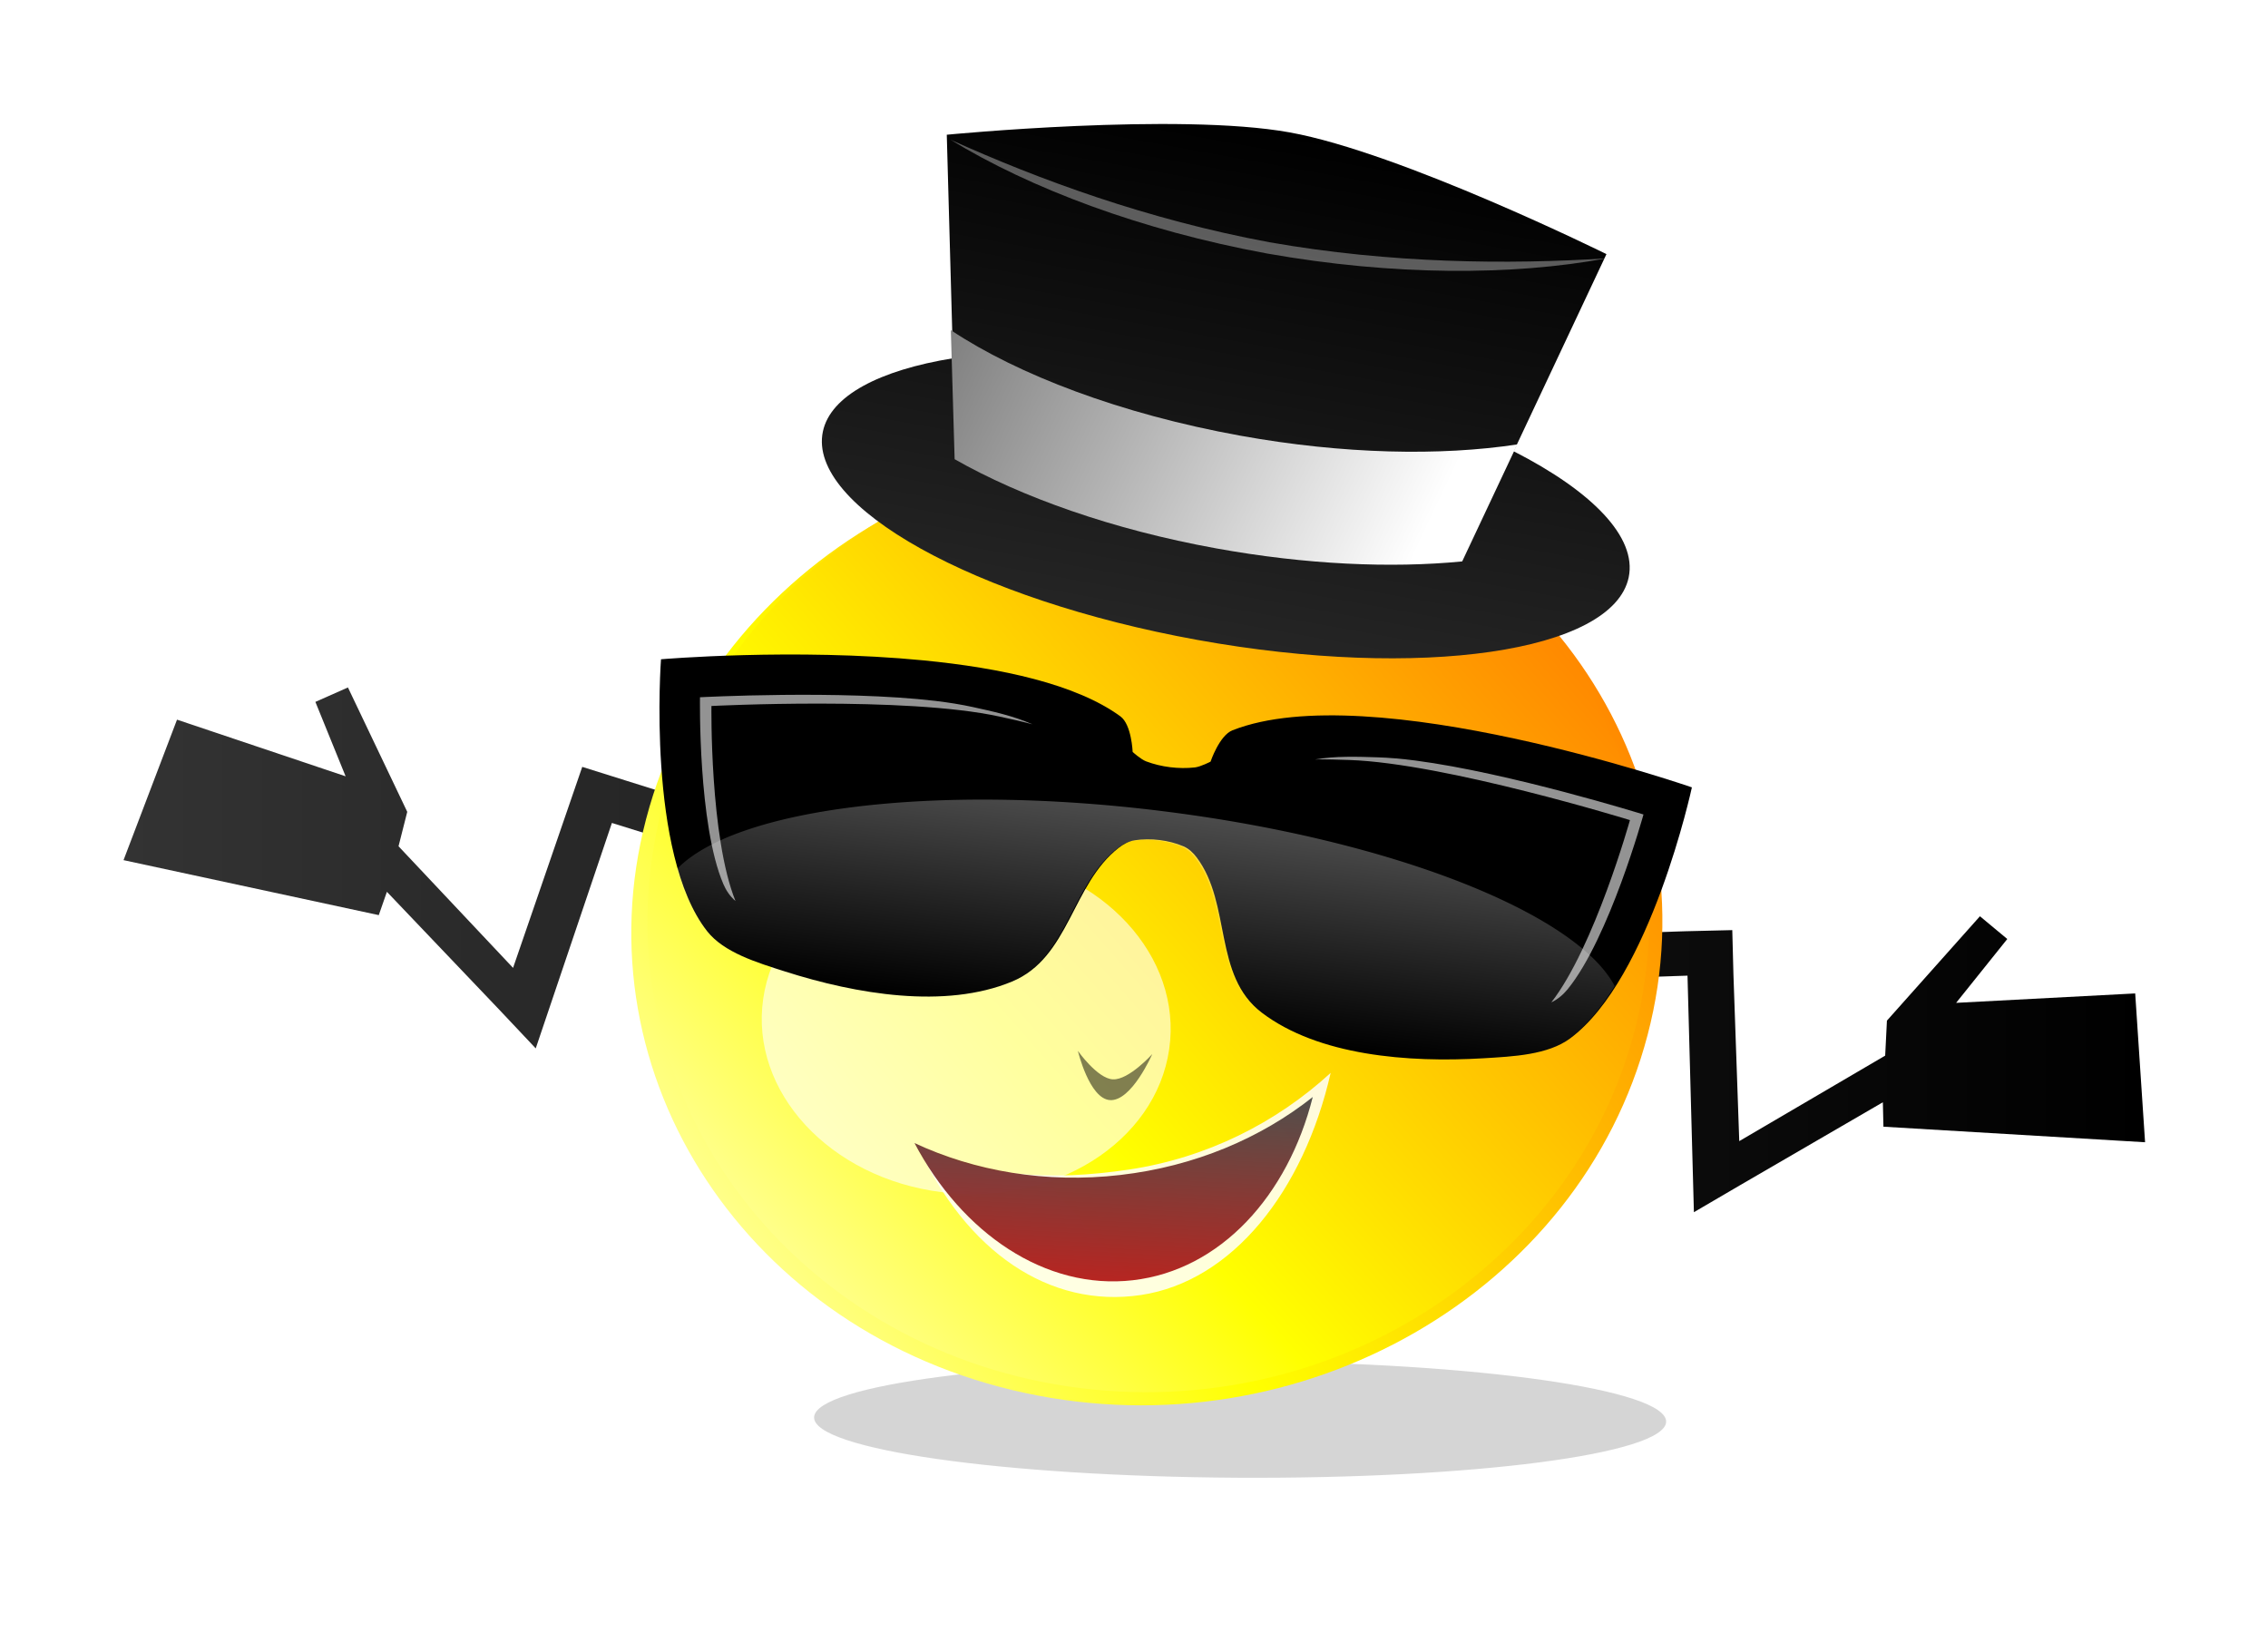
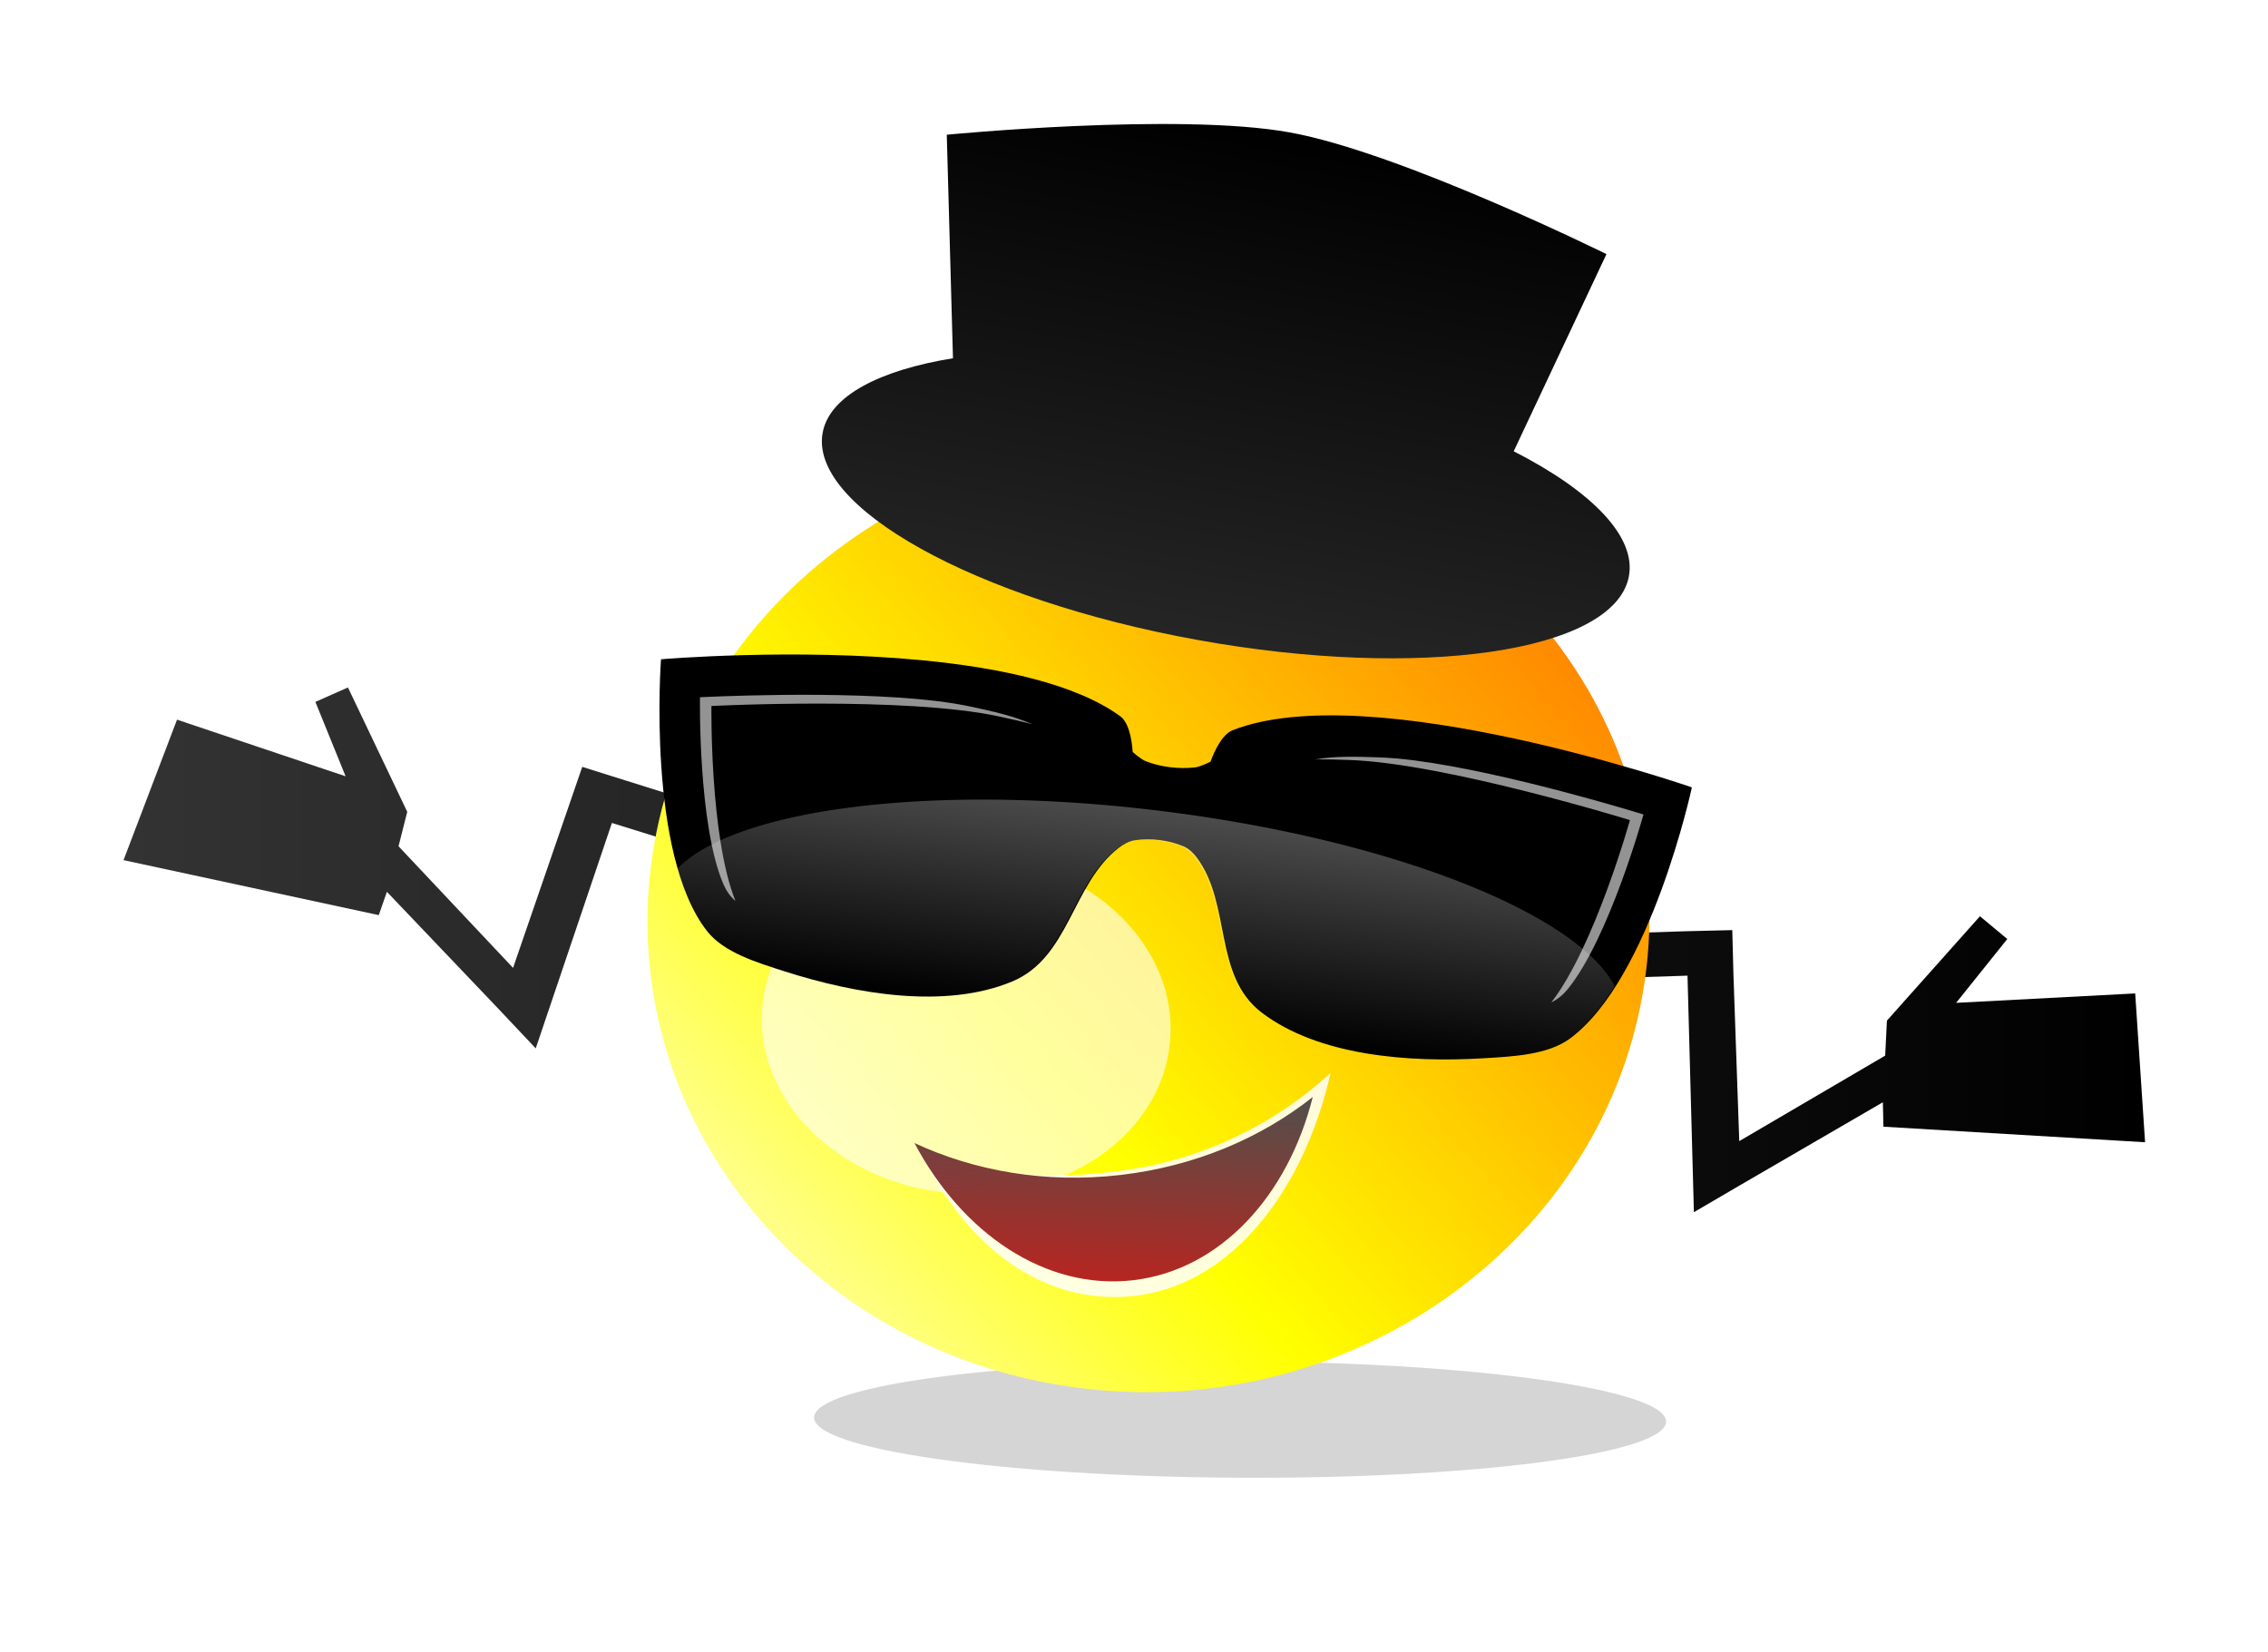
<svg xmlns="http://www.w3.org/2000/svg" xmlns:xlink="http://www.w3.org/1999/xlink" width="920" height="670" version="1">
  <defs>
    <linearGradient id="d">
      <stop offset="0" stop-color="#d4ff2a" />
      <stop offset="1" stop-color="#ff2a7f" />
    </linearGradient>
    <linearGradient id="b">
      <stop offset="0" stop-color="#28220b" />
      <stop offset="1" stop-color="#28220b" stop-opacity="0" />
    </linearGradient>
    <linearGradient id="a">
      <stop offset="0" stop-color="#fc0" />
      <stop offset="1" stop-color="#ffb380" />
    </linearGradient>
    <linearGradient id="c">
      <stop offset="0" stop-color="#df5" />
      <stop offset="1" stop-color="#ff2a7f" />
    </linearGradient>
    <filter id="j" x="-.054" width="1.108" y="-.437" height="1.875" color-interpolation-filters="sRGB">
      <feGaussianBlur stdDeviation="1.197" />
    </filter>
    <linearGradient xlink:href="#e" id="k" gradientUnits="userSpaceOnUse" x1="520.75" y1="317.359" x2="412.094" y2="317.359" />
    <linearGradient id="e">
      <stop offset="0" />
      <stop offset="1" stop-color="#333" />
    </linearGradient>
    <linearGradient xlink:href="#f" id="l" gradientUnits="userSpaceOnUse" x1="337.143" y1="416.483" x2="400" y2="347.857" />
    <linearGradient id="f">
      <stop offset="0" stop-color="#fff" />
      <stop offset=".4" stop-color="#ff0" />
      <stop offset="1" stop-color="#f60" />
    </linearGradient>
    <linearGradient xlink:href="#f" id="m" gradientUnits="userSpaceOnUse" x1="337.143" y1="416.483" x2="400" y2="347.857" />
    <filter id="n" x="-.501" width="2.002" y="-.501" height="2.002" color-interpolation-filters="sRGB">
      <feGaussianBlur stdDeviation="13.119" />
    </filter>
    <linearGradient xlink:href="#g" id="o" gradientUnits="userSpaceOnUse" gradientTransform="matrix(.872 0 0 .872 47.153 740.13)" x1="369.211" y1="370.341" x2="369.211" y2="388.361" />
    <linearGradient id="g">
      <stop offset="0" stop-color="#fff" />
      <stop offset="1" stop-color="#fff" stop-opacity="0" />
    </linearGradient>
    <linearGradient xlink:href="#h" id="p" gradientUnits="userSpaceOnUse" gradientTransform="rotate(-.131 5776.907 -17011.166)" x1="369.538" y1="1094.937" x2="369.538" y2="1081.708" />
    <linearGradient id="h">
      <stop offset="0" stop-color="#a00" />
      <stop offset="1" stop-color="#333" />
    </linearGradient>
    <linearGradient xlink:href="#e" id="q" gradientUnits="userSpaceOnUse" x1="323.565" y1="1042.024" x2="323.565" y2="1089.828" />
    <linearGradient xlink:href="#i" id="r" gradientUnits="userSpaceOnUse" x1="332.768" y1="1066.378" x2="300.765" y2="1059.245" />
    <linearGradient id="i">
      <stop offset="0" stop-color="#fff" />
      <stop offset="1" stop-color="gray" />
    </linearGradient>
  </defs>
  <path transform="matrix(6.517 .036 -.289 7.191 -2332.863 -2219.898)" d="M478.812 386.517c0 1.813-11.872 3.283-26.516 3.283-14.645 0-26.517-1.47-26.517-3.283 0-1.814 11.872-3.283 26.517-3.283 14.644 0 26.516 1.47 26.516 3.283z" opacity=".404" filter="url(#j)" />
  <path d="M424.156 302.594l-1.75.812 1.625 4.188-9.062-3.188-2.875 7.906 13.719 3.094.437-1.312 6.031 6.625 1.969 2.187 4.094-12.687 4.406 1.437.75-2.375-4.375-1.437-2.375-.781-.781 2.375-2.938 8.937-6.156-6.844.469-1.937-3.188-7zm87.719 12.875l-5 5.875-.094 1.969-7.843 4.812-.313-9.375-.062-2.5-2.5.063-4.625.156.093 2.5 4.625-.156.344 13.312 2.5-1.531 7.656-4.656.031 1.375 14.063.875-.531-8.375-9.625.53 2.75-3.593-1.47-1.281z" transform="matrix(7.547 0 0 7.208 -3059.964 -1902.233)" fill="url(#k)" />
-   <path d="M400 379.286c0 17.357-14.071 31.428-31.429 31.428-17.357 0-31.428-14.07-31.428-31.428s14.07-31.429 31.428-31.429S400 361.928 400 379.286z" transform="matrix(6.463 1.394 -1.577 6.013 -1318.735 -2418.39)" fill="url(#l)" />
  <path transform="matrix(6.406 .796 -.876 6.056 -1562.949 -2217.584)" d="M400 379.286c0 17.357-14.071 31.428-31.429 31.428-17.357 0-31.428-14.07-31.428-31.428s14.07-31.429 31.428-31.429S400 361.928 400 379.286z" fill="url(#m)" />
  <path d="M400 379.286c0 17.357-14.071 31.428-31.429 31.428-17.357 0-31.428-14.07-31.428-31.428s14.07-31.429 31.428-31.429S400 361.928 400 379.286z" transform="matrix(2.62 .326 -.314 2.171 -454.627 -528.206)" opacity=".783" fill="#fff" filter="url(#n)" />
  <path d="M374.541 267.872c-52.28-5.081-106.41-.438-106.41-.438s-5.925 78.955 18.706 110.293c6.814 8.67 20.114 12.69 31.67 16.373 28.778 9.173 64.823 15.337 91.979 4.078 23.364-9.687 24.268-39.52 43.345-54.292 1.808-1.4 4.01-2.665 6.458-3.036 6.498-.986 13.789-.08 19.777 2.457 2.256.956 4.021 2.714 5.367 4.506 14.205 18.907 6.6 47.907 26.385 62.955 22.997 17.49 59.521 20.342 89.89 18.518 12.194-.732 26.167-1.364 35.204-8.063 32.668-24.22 49.392-101.832 49.392-101.832s-130.36-45.179-186.353-23.154c-5.33 2.097-8.896 12.715-8.896 12.715s-4.046 2.094-6.36 2.35c-6.554.73-13.66-.153-19.776-2.457-2.158-.814-5.467-3.82-5.467-3.82s-.422-11.113-4.968-14.437c-17.909-13.094-48.574-19.668-79.942-22.716z" />
  <g opacity=".577" fill="#fff">
    <path d="M379.39 284.313c-38.33-4.512-95.444-1.473-95.444-1.473s-.872 51.623 9.492 75.809c1.055 2.462 2.665 4.94 4.909 6.841-10.502-25.968-9.754-79.105-9.754-79.105s78.86-4.008 116.79 4.273c4.316.939 8.888 1.933 13.368 3.145-7.426-3.347-16.237-5.27-24.235-7.017-4.486-.98-9.65-1.829-15.125-2.473zM574.176 308.514c38.259 5.004 92.493 21.878 92.493 21.878s-13.83 50.013-30.702 70.815c-1.718 2.117-3.975 4.114-6.68 5.401 17.512-22.487 31.891-73.93 31.891-73.93s-74.937-23.118-113.88-24.388c-4.43-.148-9.123-.305-13.79-.23 8.115-1.415 17.161-1.12 25.374-.852 4.606.15 9.828.591 15.294 1.306z" />
  </g>
  <path d="M369.531 1063.216c-14.005 0-25.721 3.662-28.653 8.56.627 1.67 1.374 3.159 2.29 4.227 1.194 1.39 3.256 1.808 5.044 2.208 4.453.995 9.91 1.292 13.686-1.309 3.248-2.237 2.756-7.558 5.261-10.605.238-.289.519-.561.873-.681a4.736 4.736 0 0 1 2.971 0c.354.12.663.393.9.681 2.506 3.047 2.013 8.368 5.262 10.605 3.776 2.6 9.233 2.303 13.685 1.309 1.789-.4 3.85-.818 5.044-2.208.917-1.068 1.664-2.557 2.29-4.226-2.931-4.9-14.648-8.56-28.653-8.56z" opacity=".298" fill="url(#o)" transform="matrix(6.641 .825 -.8 5.528 -1131.925 -5853.287)" />
  <path d="M462.795 525.313c-37.084 5.556-70.968-17.557-90.732-60.92 25.296 13.11 54.25 14.77 85.831 10.042 31.64-4.739 59.78-18.962 81.884-39.228-10.952 48.01-39.876 84.55-76.983 90.108z" opacity=".856" fill="#fff" />
  <path d="M412.56 1107.076c-6.56 1.01-12.9-2.549-16.599-8.493 4.548 1.676 9.92 2.263 15.507 1.403 5.596-.862 10.53-3.03 14.365-6.004-1.735 6.787-6.71 12.083-13.273 13.094z" opacity=".856" fill="url(#p)" transform="matrix(5.392 .295 -.105 5.975 -1648.713 -6217.165)" />
  <g>
    <path d="M319.072 1042.024c-7.13 0-21.093 4.28-21.093 4.28l3.281 14.782c-4.357 1.674-7.063 3.954-7.063 6.438 0 5.16 11.556 9.343 25.782 9.343s25.75-4.183 25.75-9.343c0-2.786-3.388-5.288-8.719-7l3.156-14.22s-13.963-4.28-21.094-4.28z" fill="url(#q)" transform="matrix(6.343 1.148 -1.238 5.879 -210.702 -6438.649)" />
-     <path d="M300.765 1059.245l1.907 8.531c4.576 1.711 10.626 2.781 17.281 2.781 5.743 0 11.03-.78 15.312-2.093l1.875-8.438c-4.552 1.69-10.57 2.75-17.187 2.75-7.619 0-14.468-1.369-19.188-3.531z" fill="url(#r)" transform="matrix(6.343 1.148 -1.238 5.879 -210.702 -6438.649)" />
-     <path d="M385.554 56.66C418 76.47 462.787 93.377 513.938 102.828c51.23 9.074 99.591 9.02 137.693 1.973-39.838 2.512-87.194 2.162-136.73-6.544-49.432-9.2-93.453-25.383-129.347-41.597z" opacity=".346" fill="#fff" />
  </g>
-   <path d="M437.237 426.285s4.605 19.318 12.954 19.962c8.8.677 17.22-18.66 17.22-18.66s-9.53 10.597-16.003 10.247c-6.28-.339-14.171-11.549-14.171-11.549z" opacity=".496" />
</svg>